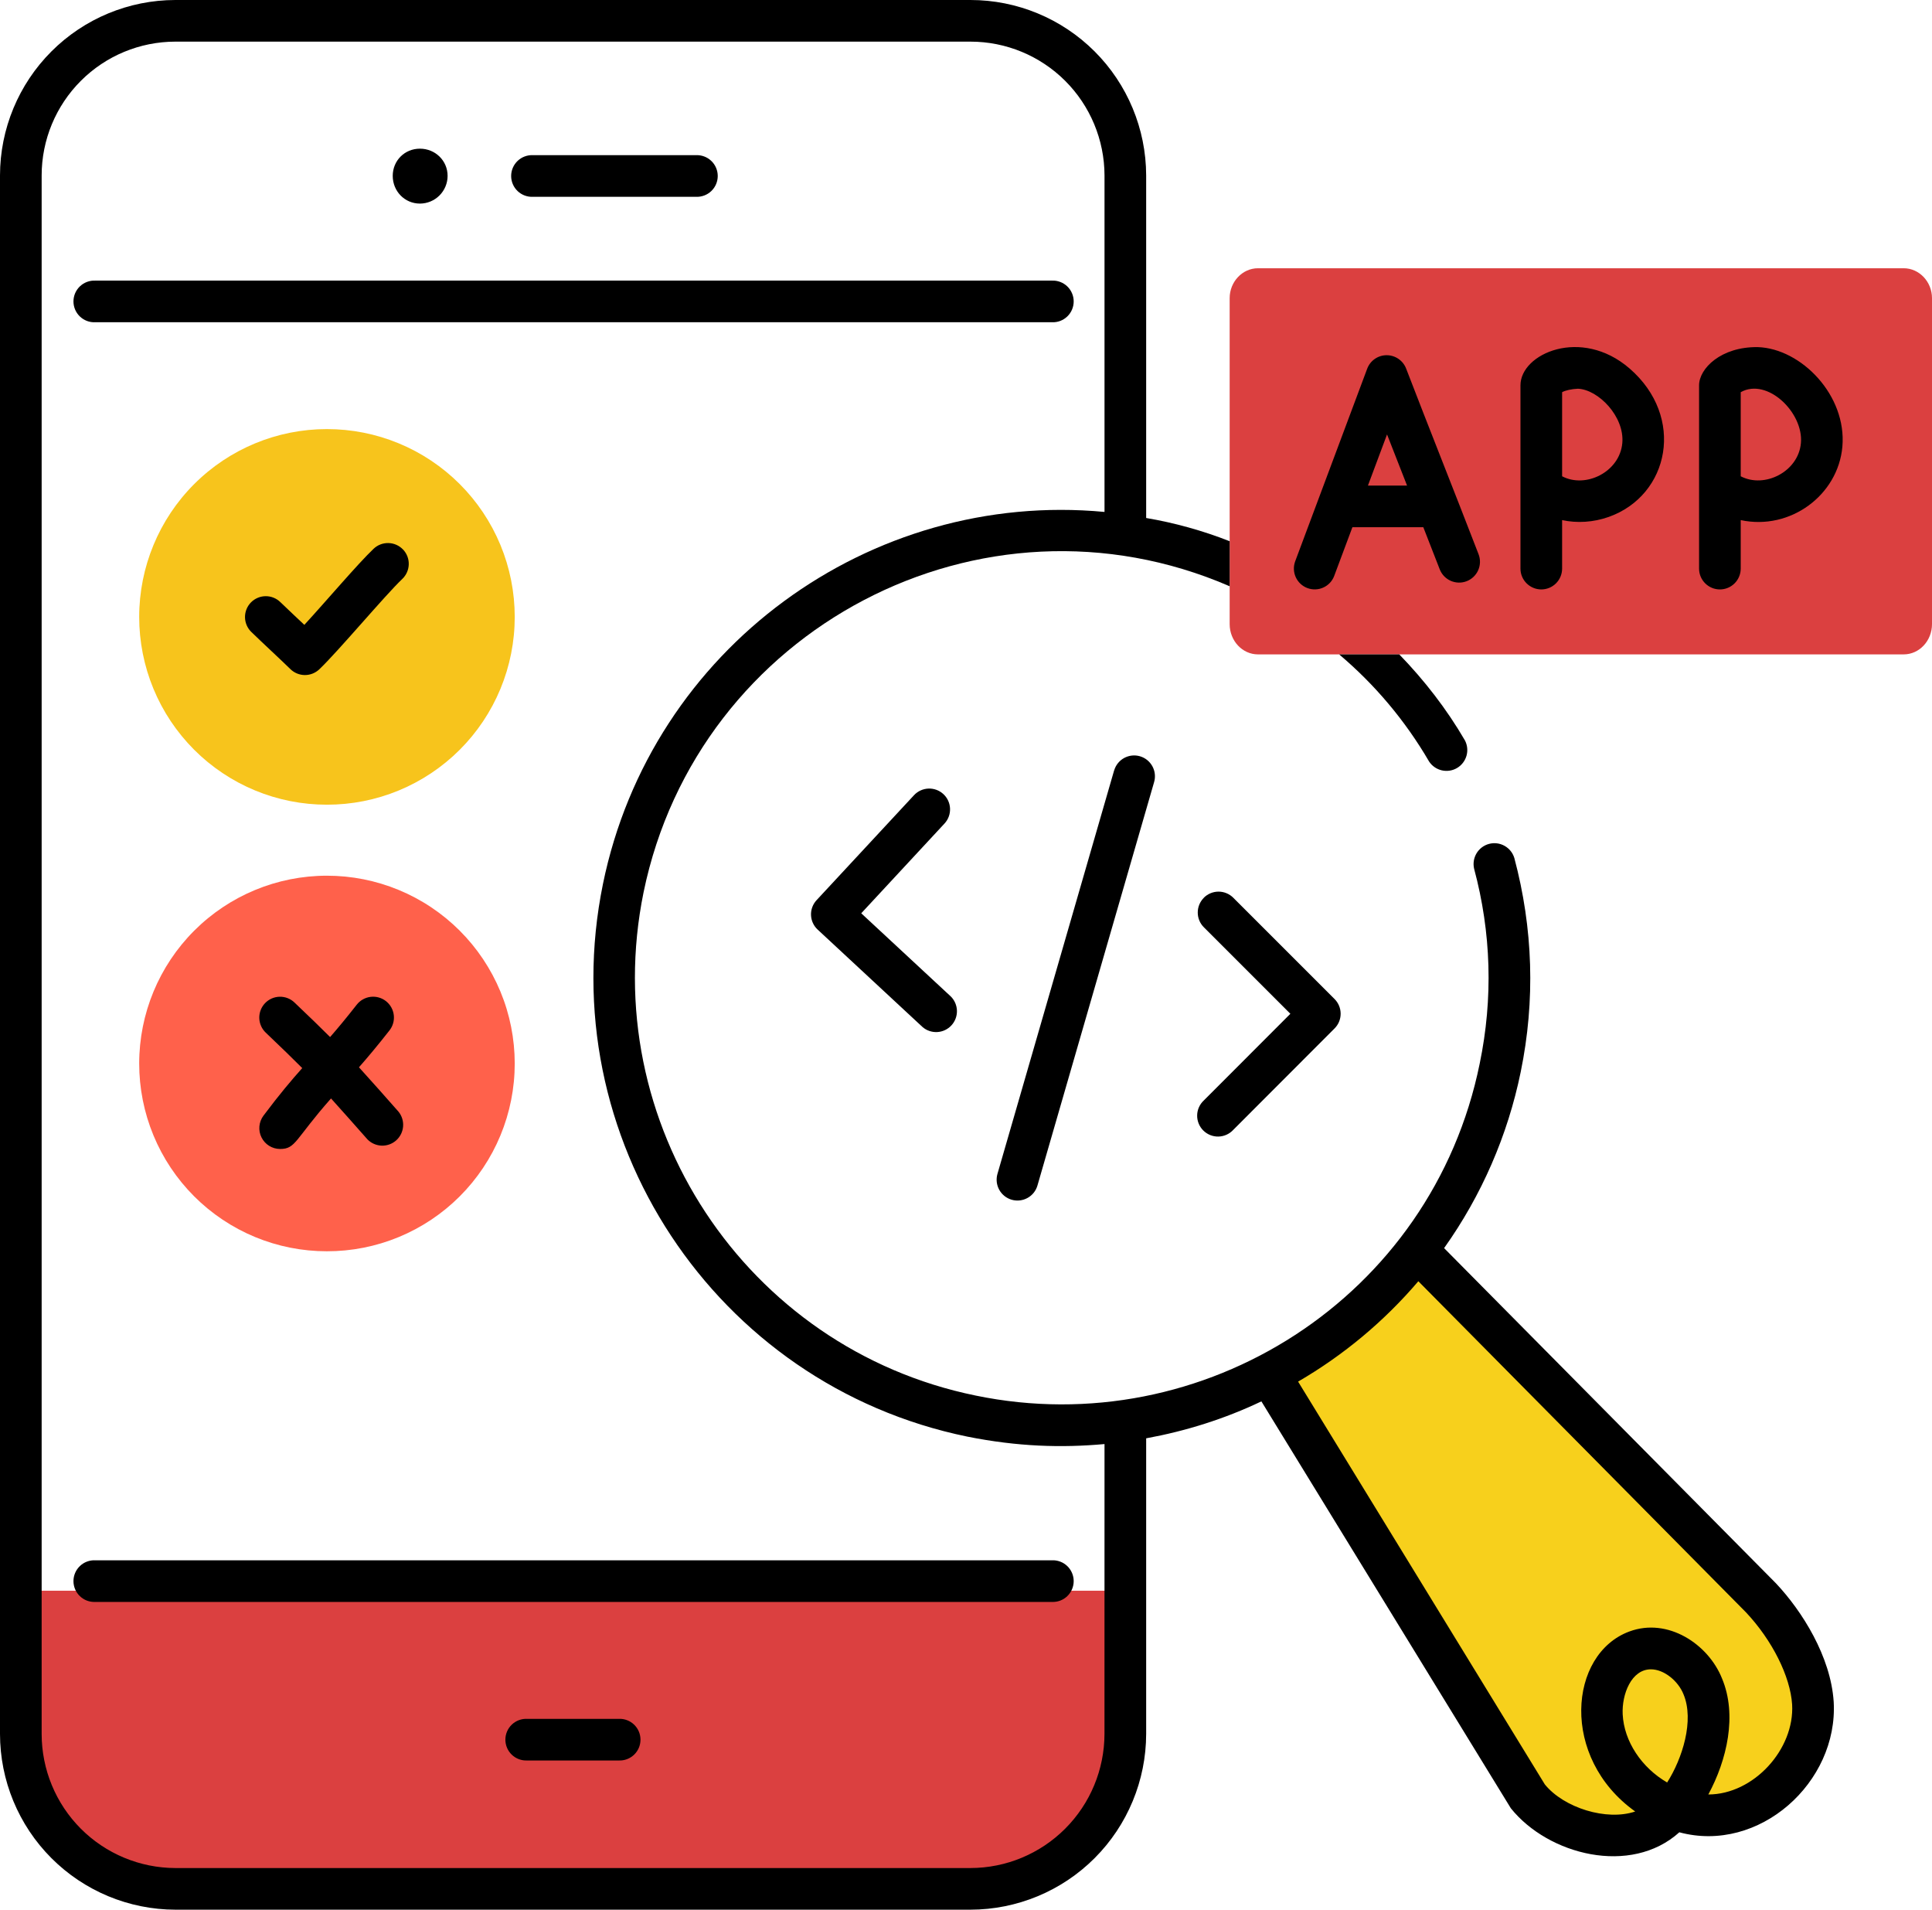
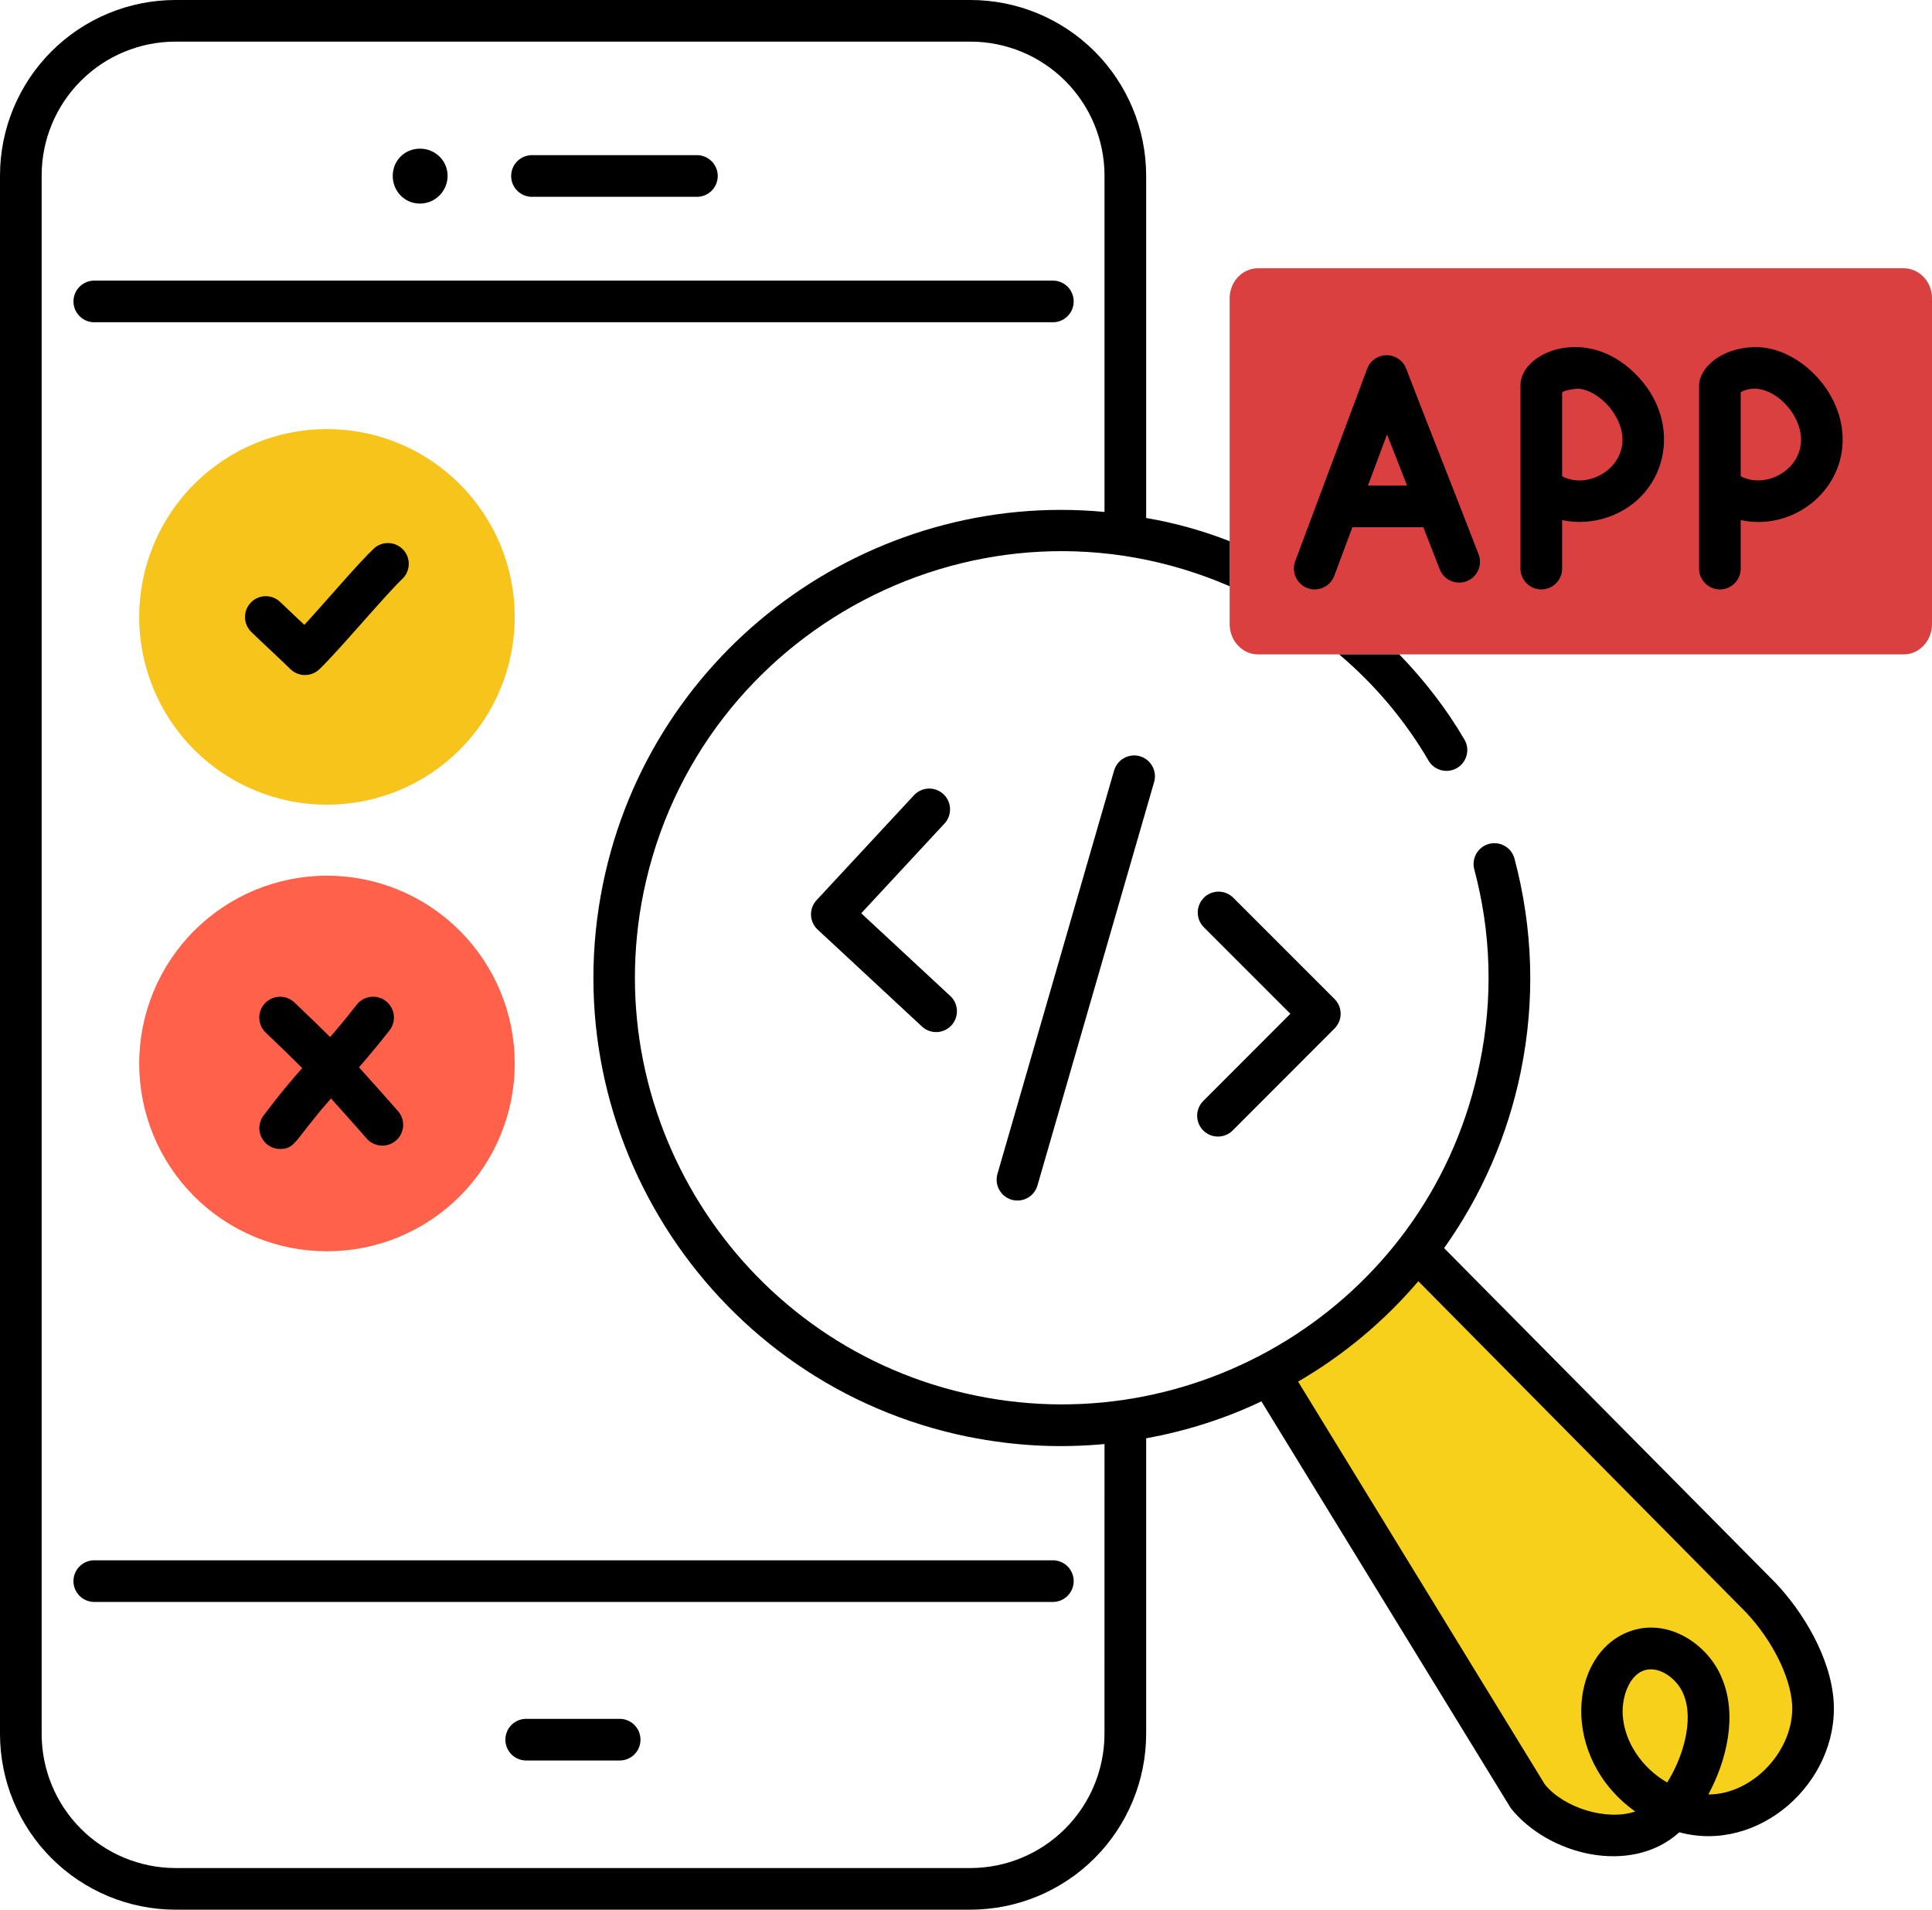
<svg xmlns="http://www.w3.org/2000/svg" width="170" height="168" viewBox="0 0 170 168" fill="none">
  <g id="Frame 22">
    <g id="Group">
-       <path id="Vector" d="M1.818 139.938H99.007L98.723 155.32C98.723 155.32 98.828 163.257 85.396 166.152H11.898C11.898 166.152 3.567 164.54 1.818 154.402V139.938Z" fill="#DB4040" />
      <path id="Vector_2" d="M45.292 54.269C45.293 56.441 44.866 58.592 44.035 60.598C43.205 62.604 41.986 64.427 40.451 65.961C38.915 67.496 37.092 68.712 35.086 69.541C33.08 70.37 30.93 70.795 28.76 70.791C26.591 70.792 24.443 70.366 22.439 69.536C20.435 68.706 18.615 67.489 17.081 65.955C15.548 64.42 14.331 62.599 13.502 60.593C12.673 58.588 12.247 56.439 12.248 54.269C12.249 49.888 13.989 45.686 17.085 42.588C20.181 39.489 24.381 37.748 28.76 37.748C30.93 37.746 33.079 38.172 35.084 39.001C37.09 39.83 38.912 41.047 40.448 42.581C41.983 44.115 43.202 45.937 44.034 47.943C44.865 49.948 45.291 52.098 45.292 54.269Z" fill="#F7C41C" />
      <path id="Vector_3" d="M45.292 93.556C45.293 95.728 44.866 97.879 44.035 99.885C43.205 101.891 41.986 103.714 40.451 105.248C38.915 106.783 37.092 107.999 35.086 108.828C33.08 109.657 30.93 110.082 28.76 110.078C26.591 110.079 24.443 109.653 22.439 108.823C20.435 107.993 18.615 106.776 17.081 105.242C15.548 103.707 14.331 101.886 13.502 99.88C12.673 97.875 12.247 95.726 12.248 93.556C12.25 89.175 13.99 84.974 17.086 81.877C20.183 78.779 24.381 77.039 28.76 77.038C30.929 77.036 33.078 77.462 35.083 78.291C37.089 79.12 38.911 80.337 40.447 81.87C41.982 83.404 43.201 85.226 44.033 87.231C44.865 89.236 45.29 91.385 45.292 93.556Z" fill="#FF614B" />
      <path id="Vector_4" d="M124.305 109.625L154.96 140.59C157.202 142.946 159.311 146.581 159.515 149.827C159.819 154.703 155.643 159.415 150.767 159.688C145.893 159.965 141.213 155.755 140.964 150.879C140.848 148.6 141.847 146.031 143.991 145.245C146.275 144.408 148.913 146.062 149.835 148.316C151.53 152.481 148.553 160 144.026 161.213C140.908 162.047 136.655 160.775 134.385 157.935L111.504 120.556C116.671 117.506 120.97 113.881 124.305 109.625Z" fill="#F7D01C" />
      <path id="Vector_5" d="M170 26.228V54.904C170 56.376 168.879 57.568 167.513 57.568H110.688C109.321 57.568 108.2 56.376 108.2 54.904V26.228C108.2 24.791 109.321 23.599 110.688 23.599H167.513C168.879 23.599 170 24.791 170 26.228Z" fill="#DB4040" />
      <path id="Vector_6" d="M36.95 17.91C37.596 17.909 38.214 17.652 38.671 17.195C39.127 16.738 39.384 16.119 39.385 15.473C39.385 14.127 38.295 13.079 36.95 13.079C35.605 13.079 34.557 14.131 34.557 15.473C34.557 16.82 35.608 17.91 36.95 17.91ZM46.889 17.314H61.243C61.49 17.325 61.737 17.285 61.968 17.198C62.2 17.111 62.411 16.978 62.59 16.807C62.769 16.635 62.911 16.43 63.008 16.202C63.105 15.975 63.155 15.73 63.155 15.482C63.155 15.235 63.105 14.99 63.008 14.762C62.911 14.534 62.769 14.329 62.59 14.158C62.411 13.987 62.2 13.853 61.968 13.766C61.737 13.679 61.49 13.64 61.243 13.65H46.889C46.642 13.64 46.395 13.679 46.164 13.766C45.932 13.853 45.721 13.987 45.542 14.158C45.364 14.329 45.221 14.534 45.124 14.762C45.027 14.99 44.977 15.235 44.977 15.482C44.977 15.73 45.027 15.975 45.124 16.202C45.221 16.43 45.364 16.635 45.542 16.807C45.721 16.978 45.932 17.111 46.164 17.198C46.395 17.285 46.642 17.325 46.889 17.314ZM8.376 28.349H92.563C92.81 28.36 93.057 28.321 93.289 28.234C93.52 28.146 93.732 28.013 93.91 27.842C94.089 27.671 94.231 27.465 94.328 27.238C94.426 27.01 94.476 26.765 94.476 26.518C94.476 26.27 94.426 26.025 94.328 25.797C94.231 25.57 94.089 25.364 93.91 25.193C93.732 25.022 93.52 24.889 93.289 24.802C93.057 24.715 92.81 24.675 92.563 24.686H8.376C8.129 24.675 7.882 24.715 7.651 24.802C7.419 24.889 7.208 25.022 7.029 25.193C6.85 25.364 6.708 25.57 6.611 25.797C6.514 26.025 6.464 26.27 6.464 26.518C6.464 26.765 6.514 27.01 6.611 27.238C6.708 27.465 6.85 27.671 7.029 27.842C7.208 28.013 7.419 28.146 7.651 28.234C7.882 28.321 8.129 28.36 8.376 28.349ZM8.376 137.263C8.129 137.252 7.882 137.292 7.651 137.379C7.419 137.466 7.208 137.599 7.029 137.77C6.85 137.942 6.708 138.147 6.611 138.375C6.514 138.602 6.464 138.847 6.464 139.095C6.464 139.342 6.514 139.587 6.611 139.815C6.708 140.043 6.85 140.248 7.029 140.419C7.208 140.59 7.419 140.724 7.651 140.811C7.882 140.898 8.129 140.937 8.376 140.927H92.563C92.81 140.937 93.057 140.898 93.289 140.811C93.52 140.724 93.732 140.59 93.91 140.419C94.089 140.248 94.231 140.043 94.328 139.815C94.426 139.587 94.476 139.342 94.476 139.095C94.476 138.847 94.426 138.602 94.328 138.375C94.231 138.147 94.089 137.942 93.91 137.77C93.732 137.599 93.52 137.466 93.289 137.379C93.057 137.292 92.81 137.252 92.563 137.263H8.376ZM54.446 151.212H46.381C46.134 151.201 45.887 151.24 45.656 151.328C45.424 151.415 45.213 151.548 45.034 151.719C44.855 151.89 44.713 152.096 44.616 152.323C44.519 152.551 44.469 152.796 44.469 153.043C44.469 153.291 44.519 153.536 44.616 153.764C44.713 153.991 44.855 154.197 45.034 154.368C45.213 154.539 45.424 154.672 45.656 154.759C45.887 154.847 46.134 154.886 46.381 154.875H54.446C54.693 154.886 54.94 154.847 55.172 154.759C55.403 154.672 55.614 154.539 55.793 154.368C55.972 154.197 56.114 153.991 56.211 153.764C56.308 153.536 56.358 153.291 56.358 153.043C56.358 152.796 56.308 152.551 56.211 152.323C56.114 152.096 55.972 151.89 55.793 151.719C55.614 151.548 55.403 151.415 55.172 151.328C54.94 151.24 54.693 151.201 54.446 151.212ZM35.465 48.345C35.13 47.992 34.67 47.787 34.185 47.774C33.699 47.761 33.228 47.941 32.876 48.275C31.495 49.582 28.626 52.969 26.78 54.97C26.429 54.637 25.319 53.603 24.667 52.969C24.495 52.801 24.292 52.668 24.068 52.579C23.845 52.489 23.607 52.445 23.366 52.448C23.126 52.451 22.888 52.501 22.667 52.596C22.446 52.691 22.246 52.828 22.078 53C21.91 53.172 21.778 53.376 21.689 53.599C21.599 53.823 21.555 54.062 21.558 54.302C21.561 54.543 21.611 54.78 21.706 55.002C21.8 55.223 21.938 55.423 22.11 55.591C23.077 56.534 24.744 58.069 25.55 58.862C25.889 59.194 26.343 59.382 26.817 59.386C27.292 59.39 27.749 59.209 28.093 58.883C29.737 57.326 33.895 52.355 35.395 50.935C36.13 50.234 36.162 49.078 35.465 48.341V48.345ZM24.646 101.079C26.041 101.079 25.939 100.238 29.127 96.634C30.073 97.678 31.124 98.867 32.329 100.231C32.658 100.569 33.104 100.767 33.575 100.785C34.046 100.802 34.505 100.637 34.858 100.325C35.211 100.012 35.429 99.575 35.469 99.105C35.508 98.635 35.365 98.168 35.069 97.801C34.053 96.651 32.715 95.133 31.586 93.893C32.34 93.034 33.184 92.035 34.273 90.646C34.573 90.264 34.709 89.778 34.65 89.295C34.592 88.813 34.344 88.373 33.962 88.073C33.579 87.773 33.094 87.638 32.611 87.696C32.129 87.755 31.69 88.003 31.39 88.385C30.458 89.577 29.712 90.468 29.046 91.232C28.206 90.391 27.249 89.465 25.907 88.189C25.733 88.023 25.528 87.894 25.303 87.807C25.079 87.721 24.839 87.68 24.599 87.686C24.359 87.692 24.122 87.746 23.902 87.843C23.682 87.941 23.484 88.081 23.318 88.256C23.153 88.43 23.023 88.635 22.937 88.86C22.85 89.085 22.809 89.324 22.815 89.565C22.822 89.805 22.875 90.042 22.973 90.262C23.07 90.482 23.21 90.68 23.385 90.846C24.772 92.168 25.743 93.107 26.594 93.963C25.648 95.025 24.625 96.227 23.185 98.145C22.981 98.417 22.857 98.74 22.826 99.079C22.795 99.418 22.859 99.759 23.011 100.063C23.162 100.368 23.395 100.624 23.684 100.803C23.973 100.983 24.306 101.078 24.646 101.079Z" fill="black" />
      <path id="Vector_7" d="M127.069 109.801C130.37 105.162 132.666 99.885 133.809 94.306C135.106 87.996 134.895 81.651 133.249 75.481C133.111 75.026 132.802 74.641 132.386 74.41C131.971 74.178 131.481 74.117 131.021 74.24C130.562 74.363 130.168 74.66 129.923 75.069C129.679 75.477 129.602 75.964 129.71 76.428C131.217 82.037 131.392 87.821 130.201 93.57C126.011 114.158 105.866 126.908 85.848 122.771C65.598 118.635 52.495 98.758 56.629 78.496C61.404 55.289 86.373 42.123 108.199 51.574V47.612C105.827 46.681 103.365 45.996 100.853 45.569V15.431C100.843 11.335 99.209 7.41 96.311 4.517C93.412 1.625 89.486 -1.27253e-05 85.392 0H15.429C11.339 0.004 7.418 1.63 4.526 4.523C1.633 7.416 0.006 11.339 0 15.431V152.534C0.001 156.63 1.626 160.56 4.518 163.459C7.411 166.359 11.335 167.992 15.429 168H85.392C89.491 167.995 93.42 166.364 96.318 163.465C99.216 160.566 100.847 156.634 100.853 152.534V126.533C104.346 125.895 107.754 124.826 110.992 123.283L132.941 159.078C136.241 163.194 143.5 165.038 147.767 161.192C154.788 163.082 161.76 156.8 161.35 149.715C161.094 145.736 158.575 141.736 156.27 139.29L127.069 109.801ZM97.185 152.534C97.181 155.662 95.938 158.662 93.727 160.874C91.516 163.087 88.519 164.332 85.392 164.337H15.429C12.306 164.329 9.313 163.082 7.107 160.87C4.902 158.657 3.664 155.659 3.665 152.534V15.431C3.667 12.311 4.908 9.318 7.114 7.112C9.319 4.905 12.31 3.665 15.429 3.663H85.392C88.515 3.662 91.51 4.901 93.722 7.107C95.933 9.313 97.18 12.307 97.188 15.431V45.036C76.578 43.094 57.305 57.014 53.056 77.76C48.501 100.02 62.9 121.825 85.112 126.382C89.565 127.273 93.425 127.378 97.188 127.038L97.185 152.534ZM146.695 156.81C144.453 155.513 142.897 153.196 142.782 150.802C142.701 149.035 143.552 146.855 145.266 146.855C146.425 146.855 147.665 147.882 148.131 149.042C149.105 151.356 148.026 154.721 146.695 156.81ZM150.317 157.869C151.954 154.837 152.882 150.882 151.519 147.65C150.317 144.643 146.758 142.269 143.367 143.528C138.024 145.508 137.253 154.637 143.885 159.362C141.363 160.218 137.604 159.04 135.932 156.979L114.222 121.544C118.222 119.221 121.8 116.235 124.802 112.714L153.632 141.842C155.937 144.292 157.531 147.475 157.692 149.943C157.92 153.894 154.301 157.865 150.314 157.865L150.317 157.869Z" fill="black" />
      <path id="Vector_8" d="M123.124 57.568H117.833C120.951 60.197 123.649 63.388 125.751 66.998C126.011 67.389 126.41 67.665 126.867 67.77C127.323 67.876 127.803 67.802 128.207 67.564C128.611 67.326 128.908 66.942 129.038 66.491C129.168 66.04 129.12 65.557 128.904 65.14C127.293 62.371 125.331 59.847 123.124 57.568ZM105.929 78.98C105.759 79.151 105.623 79.353 105.531 79.575C105.439 79.798 105.392 80.036 105.392 80.277C105.392 80.518 105.439 80.757 105.531 80.979C105.623 81.202 105.759 81.404 105.929 81.574L113.542 89.185L105.929 96.806C105.747 96.974 105.602 97.176 105.5 97.402C105.399 97.627 105.344 97.871 105.34 98.118C105.335 98.365 105.38 98.61 105.473 98.84C105.565 99.069 105.703 99.277 105.878 99.451C106.053 99.626 106.261 99.763 106.49 99.855C106.72 99.947 106.965 99.992 107.212 99.986C107.459 99.981 107.702 99.925 107.927 99.823C108.152 99.722 108.354 99.575 108.521 99.393L117.427 90.478C117.598 90.308 117.733 90.106 117.826 89.884C117.918 89.661 117.966 89.422 117.966 89.181C117.966 88.94 117.918 88.702 117.826 88.479C117.733 88.257 117.598 88.054 117.427 87.884L108.518 78.977C108.348 78.806 108.146 78.671 107.923 78.579C107.701 78.487 107.462 78.439 107.222 78.439C106.981 78.439 106.742 78.487 106.52 78.579C106.298 78.671 106.096 78.806 105.925 78.977L105.929 78.98ZM83.01 69.859C82.653 69.529 82.181 69.355 81.697 69.373C81.212 69.392 80.754 69.602 80.424 69.957L71.851 79.191C71.687 79.367 71.56 79.574 71.476 79.8C71.392 80.025 71.353 80.266 71.363 80.506C71.372 80.747 71.428 80.984 71.529 81.202C71.63 81.421 71.772 81.618 71.949 81.781L81.181 90.356C81.54 90.663 82.005 90.82 82.477 90.792C82.949 90.765 83.392 90.556 83.714 90.209C84.036 89.862 84.211 89.404 84.203 88.931C84.195 88.458 84.005 88.006 83.672 87.671L75.782 80.344L83.108 72.449C83.272 72.273 83.399 72.066 83.483 71.84C83.567 71.615 83.605 71.374 83.596 71.134C83.587 70.893 83.531 70.657 83.43 70.438C83.329 70.219 83.186 70.022 83.01 69.859ZM98.032 67.78L87.767 103.274C87.7 103.505 87.68 103.747 87.707 103.987C87.734 104.226 87.807 104.457 87.924 104.668C88.04 104.879 88.197 105.065 88.385 105.215C88.573 105.365 88.788 105.477 89.02 105.544C89.251 105.61 89.493 105.631 89.732 105.604C89.971 105.577 90.203 105.503 90.413 105.387C90.624 105.271 90.81 105.114 90.96 104.926C91.11 104.738 91.221 104.522 91.288 104.29L101.553 68.8C101.62 68.569 101.641 68.327 101.614 68.088C101.588 67.849 101.514 67.617 101.398 67.406C101.282 67.196 101.126 67.01 100.938 66.859C100.751 66.709 100.535 66.597 100.304 66.53C100.073 66.463 99.831 66.442 99.592 66.469C99.353 66.496 99.122 66.569 98.911 66.685C98.701 66.801 98.515 66.958 98.365 67.145C98.214 67.333 98.103 67.549 98.036 67.78H98.032ZM115.041 51.735C115.984 52.086 117.042 51.616 117.399 50.666L119 46.382H125.24C125.723 47.616 126.207 48.847 126.683 50.081C126.77 50.305 126.9 50.511 127.066 50.685C127.232 50.859 127.431 50.999 127.651 51.097C127.871 51.194 128.108 51.247 128.349 51.253C128.589 51.259 128.829 51.217 129.053 51.13C129.278 51.044 129.483 50.913 129.657 50.747C129.831 50.581 129.971 50.382 130.069 50.162C130.166 49.942 130.219 49.705 130.225 49.464C130.231 49.223 130.189 48.984 130.102 48.759C127.916 43.094 125.793 37.787 123.726 32.42C123.592 32.075 123.357 31.779 123.052 31.57C122.747 31.361 122.386 31.249 122.017 31.249H122.006C121.634 31.25 121.272 31.365 120.967 31.578C120.662 31.791 120.429 32.092 120.3 32.441L113.966 49.379C113.797 49.834 113.815 50.338 114.017 50.78C114.218 51.221 114.587 51.565 115.041 51.735ZM122.048 38.218L123.81 42.719H120.366L122.048 38.218ZM135.624 51.854C136.109 51.853 136.574 51.66 136.917 51.316C137.26 50.972 137.453 50.507 137.453 50.021V45.755C138.752 46.035 140.192 45.958 141.559 45.474C146.908 43.567 148.32 36.675 143.38 32.409C139.138 28.746 133.788 31.098 133.788 33.899V50.024C133.788 51.034 134.615 51.854 135.624 51.854ZM137.453 34.502C137.729 34.344 138.29 34.221 138.84 34.197C140.63 34.264 142.956 36.633 142.75 38.978C142.522 41.527 139.52 42.992 137.453 41.899V34.502ZM151.337 51.854C151.823 51.854 152.289 51.661 152.632 51.317C152.976 50.974 153.169 50.507 153.169 50.021V45.755C157.541 46.691 161.738 43.546 162.113 39.301C162.512 34.775 158.494 30.67 154.686 30.537C151.428 30.485 149.504 32.427 149.504 33.899V50.024C149.504 51.034 150.328 51.854 151.337 51.854ZM153.169 34.502C155.502 33.194 158.704 36.29 158.466 38.978C158.242 41.502 155.264 42.996 153.169 41.899V34.502Z" fill="black" />
    </g>
  </g>
</svg>